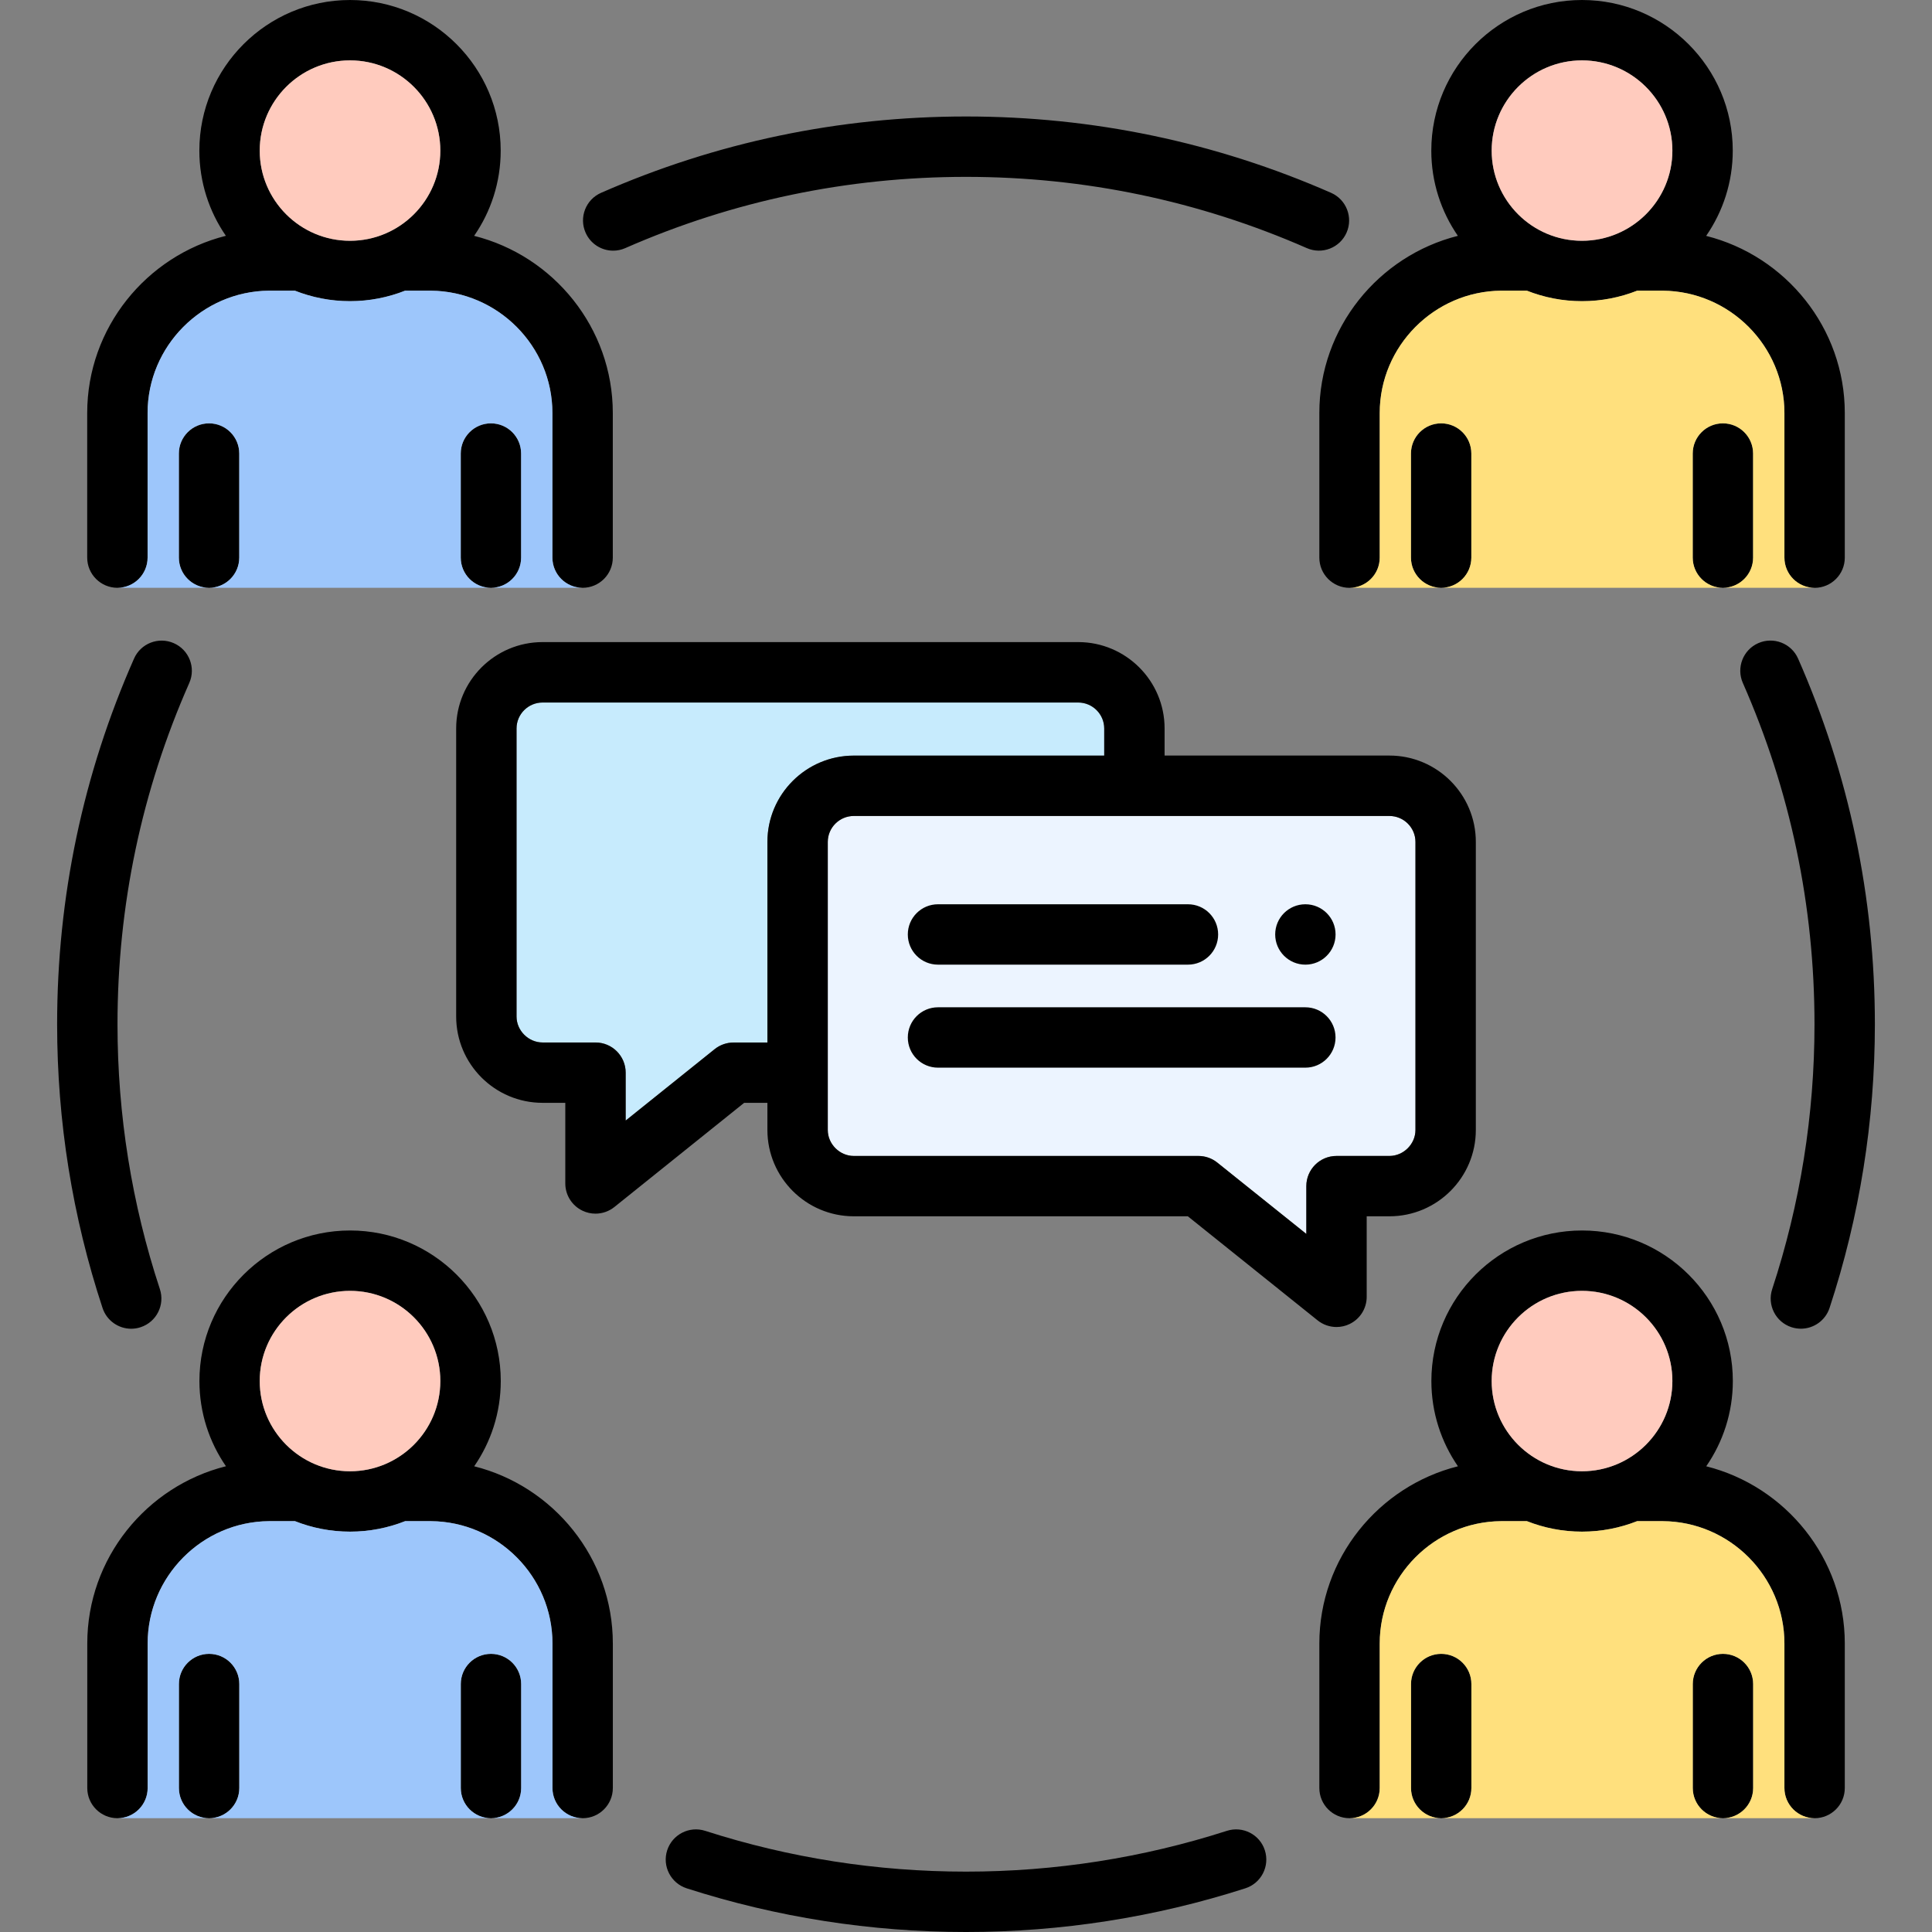
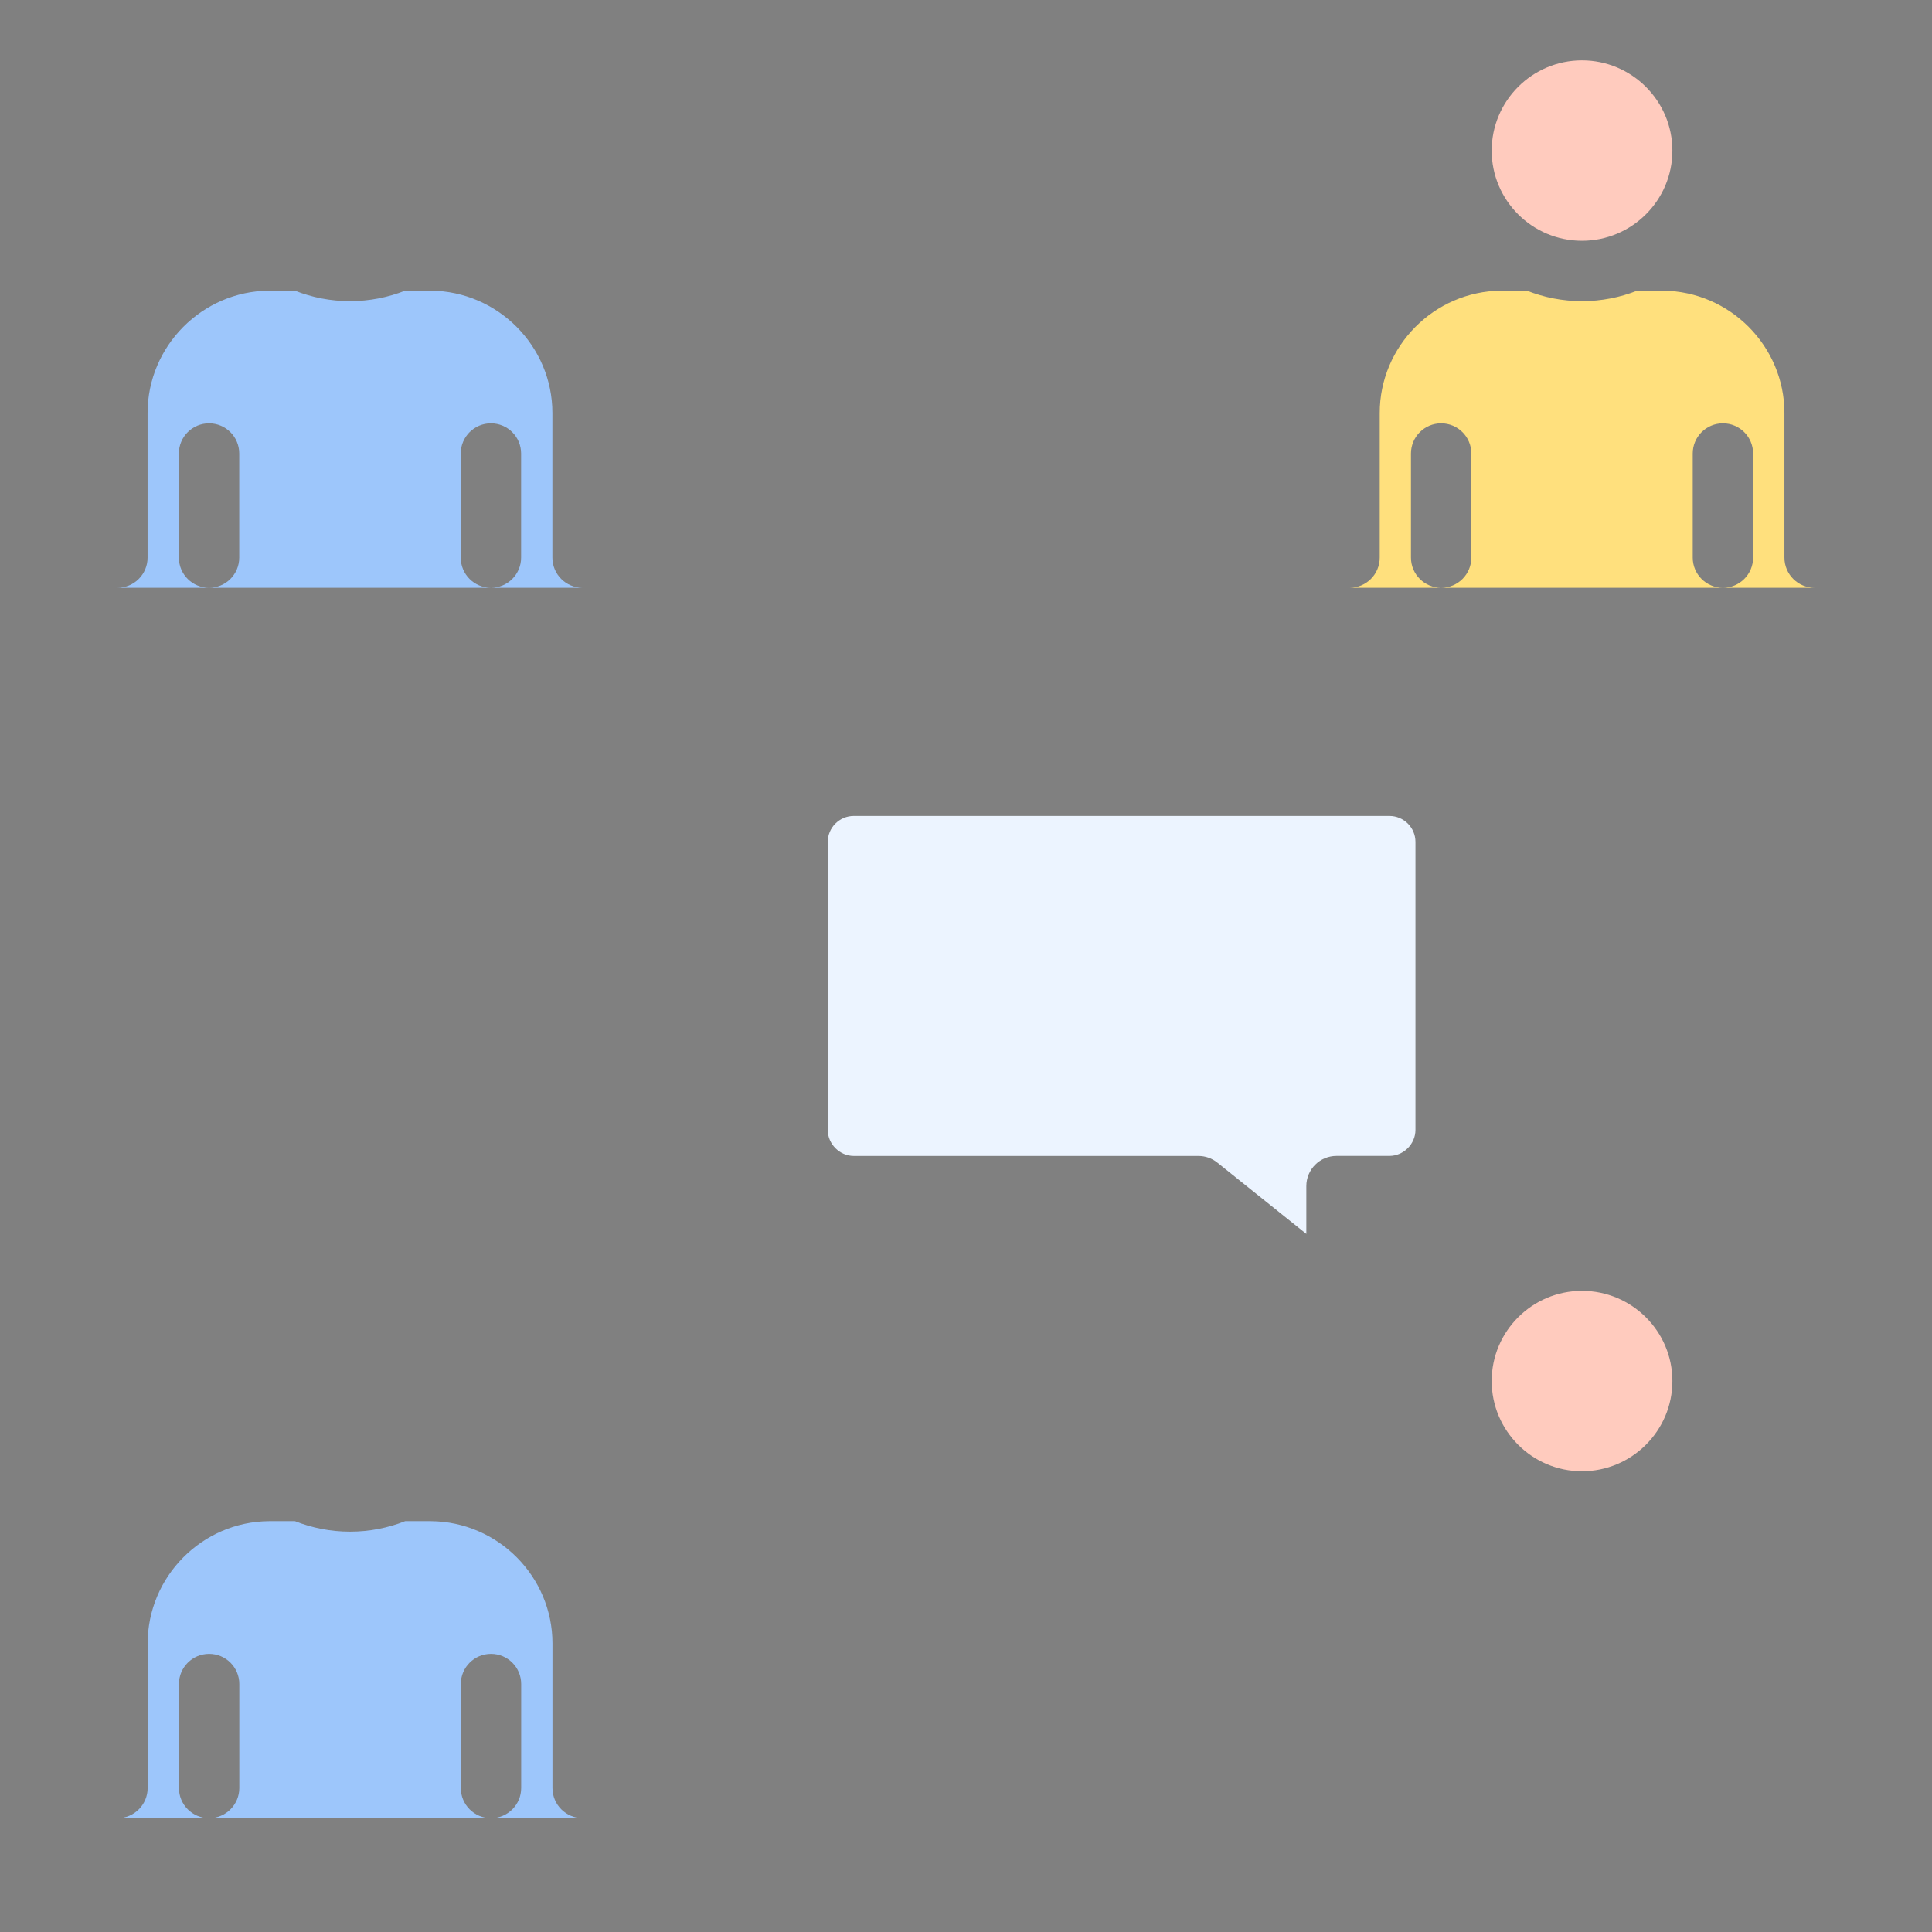
<svg xmlns="http://www.w3.org/2000/svg" id="Layer_1" height="512" viewBox="0 0 512 512" width="512">
  <rect x="0" y="0" width="512" height="512" fill="#808080" stroke="none" />
-   <path d="m143.79 276.26h14.02c4.42 0 8 3.58 8 8v12.69l23.58-18.92c1.42-1.14 3.19-1.76 5.01-1.76h8.97v-53.14c0-12.62 10.27-22.88 22.9-22.88h66.36v-7.19c0-3.79-3.1-6.88-6.9-6.88h-141.94c-3.8 0-6.9 3.09-6.9 6.88v76.34c0 3.71 3.16 6.86 6.9 6.86z" fill="#c7ebfd" />
  <path d="m368.21 216.24h-141.94c-3.8 0-6.9 3.09-6.9 6.88v76.34c0 3.73 3.16 6.88 6.9 6.88h91.33c1.82 0 3.59.62 5 1.76l23.59 18.9v-12.67c0-4.42 3.58-8 8-8h14.02c3.74 0 6.9-3.15 6.9-6.88v-76.34c0-3.79-3.1-6.87-6.9-6.87z" fill="#ecf4ff" />
-   <path d="m469.65 341.63c7.44-22.62 11.21-46.23 11.21-70.18 0-31.43-6.39-61.87-18.99-90.46-1.78-4.04.05-8.77 4.09-10.55s8.77.05 10.55 4.09c13.5 30.64 20.35 63.24 20.35 96.91 0 25.65-4.04 50.94-12.01 75.18-1.11 3.37-4.24 5.5-7.6 5.5-.83 0-1.67-.13-2.5-.4-4.19-1.37-6.48-5.89-5.1-10.09zm-434.88 10.5c.83 0 1.68-.13 2.51-.41 4.2-1.38 6.47-5.91 5.09-10.1-7.45-22.58-11.23-46.19-11.23-70.17 0-31.45 6.4-61.88 19.02-90.45 1.79-4.04-.04-8.77-4.09-10.55-4.04-1.78-8.77.04-10.55 4.09-13.52 30.61-20.38 63.21-20.38 96.91 0 25.68 4.05 50.98 12.04 75.19 1.11 3.36 4.24 5.49 7.59 5.49zm127.73-285.7c1.07 0 2.17-.22 3.21-.68 28.55-12.53 58.93-18.88 90.3-18.88 31.35 0 61.73 6.35 90.31 18.88 4.05 1.78 8.77-.07 10.54-4.11 1.77-4.05-.07-8.76-4.11-10.54-30.62-13.43-63.16-20.23-96.73-20.23-33.6 0-66.15 6.81-96.73 20.23-4.05 1.78-5.89 6.5-4.11 10.54 1.31 3 4.24 4.79 7.32 4.79zm162.64 418.76c-22.31 7.17-45.57 10.81-69.13 10.81-23.59 0-46.85-3.64-69.13-10.81-4.2-1.35-8.71.96-10.07 5.16s.96 8.71 5.16 10.07c23.87 7.68 48.77 11.58 74.03 11.58 25.23 0 50.13-3.9 74.03-11.58 4.21-1.35 6.52-5.86 5.17-10.07-1.34-4.2-5.85-6.51-10.06-5.16zm48.78-365v27.58c0 4.42 3.58 8 8 8s8-3.58 8-8v-27.58c0-4.42-3.58-8-8-8s-8 3.59-8 8zm90.67 0c0-4.42-3.58-8-8-8s-8 3.58-8 8v27.58c0 4.42 3.58 8 8 8s8-3.58 8-8zm-78.24-57.69c-4.43-6.43-7.04-14.2-7.04-22.58 0-22.01 17.91-39.92 39.93-39.92 22.03 0 39.96 17.91 39.96 39.92 0 8.38-2.61 16.16-7.05 22.59 21.08 5.31 36.74 24.4 36.74 46.95v38.32c0 4.42-3.58 8-8 8s-8-3.58-8-8v-38.32c0-17.72-14.46-32.26-32.23-32.42h-6.79c-4.53 1.79-9.46 2.78-14.62 2.78s-10.08-.99-14.61-2.78h-6.84c-17.7.16-32.16 14.7-32.16 32.42v38.32c0 4.42-3.58 8-8 8s-8-3.58-8-8v-38.32c-.02-22.56 15.66-41.66 36.71-46.96zm8.96-22.58c0 13.17 10.73 23.89 23.93 23.89 13.21 0 23.96-10.72 23.96-23.89 0-13.19-10.75-23.92-23.96-23.92-13.2 0-23.93 10.73-23.93 23.92zm-265.2 72.27c-4.42 0-8 3.58-8 8v27.58c0 4.42 3.58 8 8 8s8-3.58 8-8v-27.58c0-4.41-3.58-8-8-8zm-82.7 8v27.58c0 4.42 3.58 8 8 8s8-3.58 8-8v-27.58c0-4.42-3.58-8-8-8s-8 3.59-8 8zm-24.3 27.58v-38.32c0-22.56 15.69-41.67 36.75-46.96-4.43-6.42-7.03-14.2-7.03-22.57 0-22.01 17.91-39.92 39.93-39.92s39.93 17.91 39.93 39.92c0 8.38-2.6 16.16-7.04 22.58 21.08 5.3 36.75 24.4 36.75 46.95v38.32c0 4.42-3.58 8-8 8s-8-3.58-8-8v-38.32c0-17.72-14.46-32.26-32.23-32.42h-6.8c-4.53 1.79-9.46 2.78-14.61 2.78s-10.08-.99-14.61-2.78h-6.87c-17.7.16-32.16 14.7-32.16 32.42v38.32c0 4.42-3.58 8-8 8s-8.01-3.58-8.01-8zm45.72-107.85c0 13.17 10.73 23.89 23.93 23.89 13.19 0 23.93-10.72 23.93-23.89 0-13.19-10.73-23.92-23.93-23.92-13.19 0-23.93 10.73-23.93 23.92zm387.76 398.37c-4.42 0-8 3.58-8 8v27.55c0 4.42 3.58 8 8 8s8-3.58 8-8v-27.55c0-4.42-3.58-8-8-8zm-74.67 0c-4.42 0-8 3.58-8 8v27.55c0 4.42 3.58 8 8 8s8-3.58 8-8v-27.55c0-4.42-3.58-8-8-8zm106.97-2.75v38.3c0 4.42-3.58 8-8 8s-8-3.58-8-8v-38.3c0-17.74-14.46-32.29-32.22-32.42h-6.81c-4.53 1.79-9.46 2.78-14.61 2.78s-10.08-.99-14.6-2.78h-6.85c-17.71.14-32.16 14.68-32.16 32.42v38.3c0 4.42-3.58 8-8 8s-8-3.58-8-8v-38.3c0-22.58 15.68-41.68 36.73-46.96-4.43-6.43-7.04-14.21-7.04-22.6 0-22 17.91-39.89 39.93-39.89 22.03 0 39.96 17.89 39.96 39.89 0 8.39-2.61 16.17-7.05 22.6 21.05 5.3 36.72 24.39 36.72 46.96zm-69.65-45.64c13.21 0 23.96-10.73 23.96-23.92 0-13.17-10.75-23.89-23.96-23.89-13.2 0-23.93 10.72-23.93 23.89 0 13.19 10.73 23.92 23.93 23.92zm-363.83 48.39c-4.42 0-8 3.58-8 8v27.55c0 4.42 3.58 8 8 8s8-3.58 8-8v-27.55c0-4.42-3.58-8-8-8zm74.7 0c-4.42 0-8 3.58-8 8v27.55c0 4.42 3.58 8 8 8s8-3.58 8-8v-27.55c0-4.42-3.58-8-8-8zm32.3-2.75v38.3c0 4.42-3.58 8-8 8s-8-3.58-8-8v-38.3c0-17.74-14.45-32.28-32.22-32.42h-6.82c-4.53 1.79-9.45 2.78-14.6 2.78s-10.08-.99-14.6-2.78h-6.88c-17.71.14-32.16 14.68-32.16 32.42v38.3c0 4.42-3.58 8-8 8s-8-3.58-8-8v-38.3c0-22.59 15.69-41.7 36.75-46.97-4.43-6.43-7.03-14.21-7.03-22.59 0-22 17.91-39.89 39.93-39.89s39.93 17.89 39.93 39.89c0 8.38-2.6 16.17-7.04 22.6 21.06 5.29 36.74 24.39 36.74 46.96zm-69.65-45.64c13.19 0 23.93-10.73 23.93-23.92 0-13.17-10.73-23.89-23.93-23.89s-23.93 10.72-23.93 23.89c0 13.19 10.74 23.92 23.93 23.92zm261.43-38.23c-1.79 0-3.56-.6-5.01-1.76l-34.39-27.58h-88.52c-12.63 0-22.9-10.26-22.9-22.88v-7.19h-6.16l-34.39 27.61c-1.45 1.16-3.22 1.76-5.01 1.76-1.18 0-2.36-.26-3.46-.79-2.77-1.33-4.54-4.13-4.54-7.21v-21.37h-6.02c-12.63 0-22.9-10.26-22.9-22.88v-76.34c0-12.62 10.27-22.88 22.9-22.88h141.94c12.63 0 22.9 10.26 22.9 22.88v7.19h59.58c12.63 0 22.9 10.26 22.9 22.88v76.34c0 12.62-10.27 22.88-22.9 22.88h-6.02v21.34c0 3.08-1.76 5.88-4.54 7.21-1.1.54-2.29.79-3.46.79zm-150.82-75.41v-53.14c0-12.62 10.27-22.88 22.9-22.88h66.36v-7.19c0-3.79-3.1-6.88-6.9-6.88h-141.94c-3.8 0-6.9 3.09-6.9 6.88v76.34c0 3.73 3.16 6.88 6.9 6.88h14.02c4.42 0 8 3.58 8 8v12.69l23.58-18.92c1.42-1.14 3.19-1.76 5.01-1.76h8.97zm150.82 30.08h14.02c3.74 0 6.9-3.15 6.9-6.88v-76.34c0-3.79-3.1-6.88-6.9-6.88h-141.94c-3.8 0-6.9 3.09-6.9 6.88v76.34c0 3.73 3.16 6.88 6.9 6.88h91.33c1.82 0 3.59.62 5 1.76l23.59 18.9v-12.67c0-4.41 3.58-7.99 8-7.99zm-8.26-39.4h-97.35c-4.42 0-8 3.58-8 8s3.58 8 8 8h97.35c4.42 0 8-3.58 8-8s-3.58-8-8-8zm-97.35-11.3h66.24c4.42 0 8-3.58 8-8s-3.58-8-8-8h-66.24c-4.42 0-8 3.58-8 8s3.58 8 8 8zm97.36-16c-4.43 0-8 3.58-8 8s3.59 8 8 8c4.42 0 8-3.58 8-8s-3.58-8-8-8z" />
  <g fill="#ffcbbe">
    <path d="m419.24 63.81c13.21 0 23.96-10.72 23.96-23.89 0-13.19-10.75-23.92-23.96-23.92-13.2 0-23.93 10.73-23.93 23.92 0 13.17 10.73 23.89 23.93 23.89z" />
-     <path d="m92.76 63.81c13.19 0 23.93-10.72 23.93-23.89 0-13.19-10.73-23.92-23.93-23.92s-23.93 10.73-23.93 23.92c0 13.17 10.74 23.89 23.93 23.89z" />
-     <path d="m419.24 342.09c-13.2 0-23.93 10.72-23.93 23.89 0 13.19 10.73 23.92 23.93 23.92 13.21 0 23.96-10.73 23.96-23.92 0-13.17-10.75-23.89-23.96-23.89z" />
-     <path d="m92.76 389.9c13.19 0 23.93-10.73 23.93-23.92 0-13.17-10.73-23.89-23.93-23.89s-23.93 10.72-23.93 23.89c0 13.19 10.74 23.92 23.93 23.92z" />
+     <path d="m419.24 342.09c-13.2 0-23.93 10.72-23.93 23.89 0 13.19 10.73 23.92 23.93 23.92 13.21 0 23.96-10.73 23.96-23.92 0-13.17-10.75-23.89-23.96-23.89" />
  </g>
  <path d="m39.11 147.77c0 4.42-3.58 8-8 8h24.29c-4.42 0-8-3.58-8-8v-27.58c0-4.42 3.58-8 8-8s8 3.58 8 8v27.58c0 4.42-3.58 8-8 8h74.7c-4.42 0-8-3.58-8-8v-27.58c0-4.42 3.58-8 8-8s8 3.58 8 8v27.58c0 4.42-3.58 8-8 8h24.29c-4.42 0-8-3.58-8-8v-38.32c0-17.72-14.46-32.26-32.23-32.42h-6.8c-4.53 1.79-9.46 2.78-14.61 2.78s-10.08-.99-14.61-2.78h-6.87c-17.7.16-32.16 14.7-32.16 32.42z" fill="#9dc6fb" />
  <path d="m373.92 147.77v-27.58c0-4.42 3.58-8 8-8s8 3.58 8 8v27.58c0 4.42-3.58 8-8 8h74.67c-4.42 0-8-3.58-8-8v-27.58c0-4.42 3.58-8 8-8s8 3.58 8 8v27.58c0 4.42-3.58 8-8 8h24.3c-4.42 0-8-3.58-8-8v-38.32c0-17.72-14.46-32.26-32.23-32.42h-6.79c-4.53 1.79-9.46 2.78-14.62 2.78s-10.08-.99-14.61-2.78h-6.84c-17.7.16-32.16 14.7-32.16 32.42v38.32c0 4.42-3.58 8-8 8h24.3c-4.44 0-8.02-3.58-8.02-8z" fill="#ffe07d" />
  <path d="m146.41 473.84v-38.3c0-17.74-14.45-32.28-32.22-32.42h-6.82c-4.53 1.79-9.45 2.78-14.6 2.78s-10.08-.99-14.6-2.78h-6.88c-17.71.14-32.16 14.68-32.16 32.42v38.3c0 4.42-3.58 8-8 8h24.29c-4.42 0-8-3.58-8-8v-27.55c0-4.42 3.58-8 8-8s8 3.58 8 8v27.55c0 4.42-3.58 8-8 8h74.7c-4.42 0-8-3.58-8-8v-27.55c0-4.42 3.58-8 8-8s8 3.58 8 8v27.55c0 4.42-3.58 8-8 8h24.29c-4.42 0-8-3.58-8-8z" fill="#9dc6fb" />
-   <path d="m472.89 473.84v-38.3c0-17.74-14.46-32.29-32.22-32.42h-6.81c-4.53 1.79-9.46 2.78-14.61 2.78s-10.08-.99-14.6-2.78h-6.85c-17.71.14-32.16 14.68-32.16 32.42v38.3c0 4.42-3.58 8-8 8h24.3c-4.42 0-8-3.58-8-8v-27.55c0-4.42 3.58-8 8-8s8 3.58 8 8v27.55c0 4.42-3.58 8-8 8h74.67c-4.42 0-8-3.58-8-8v-27.55c0-4.42 3.58-8 8-8s8 3.58 8 8v27.55c0 4.42-3.58 8-8 8h24.3c-4.44 0-8.02-3.58-8.02-8z" fill="#ffe07d" />
</svg>